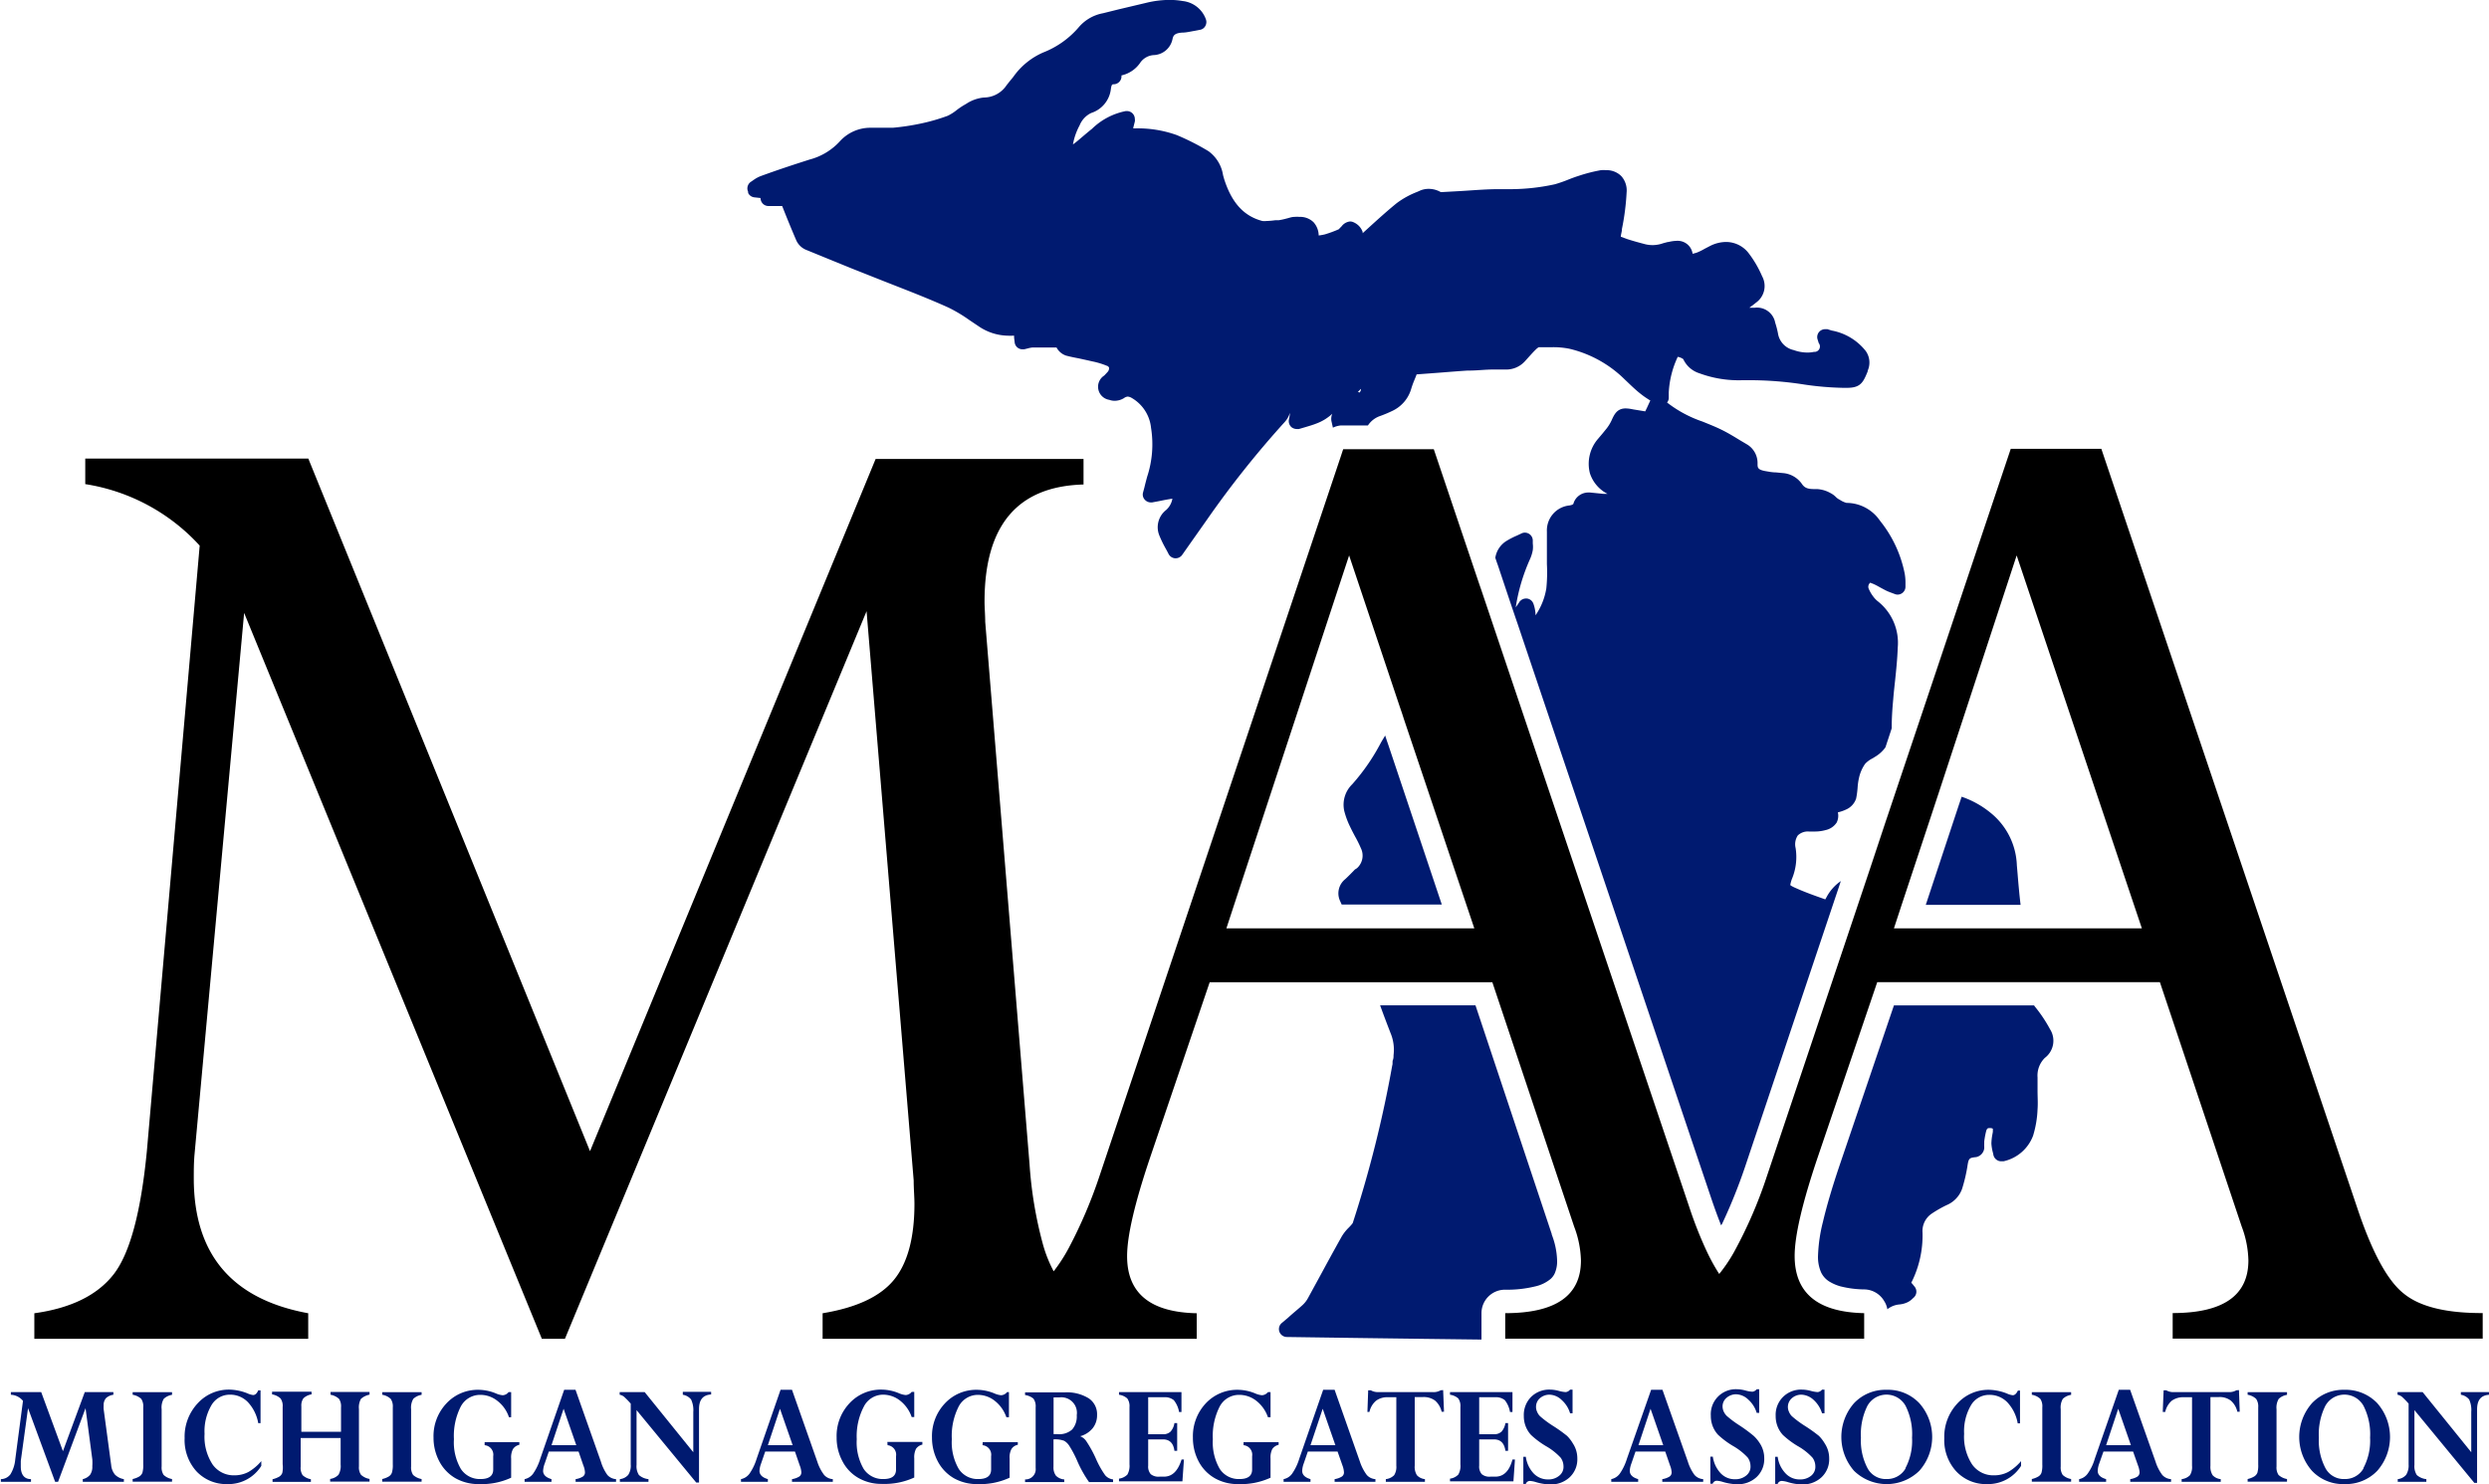
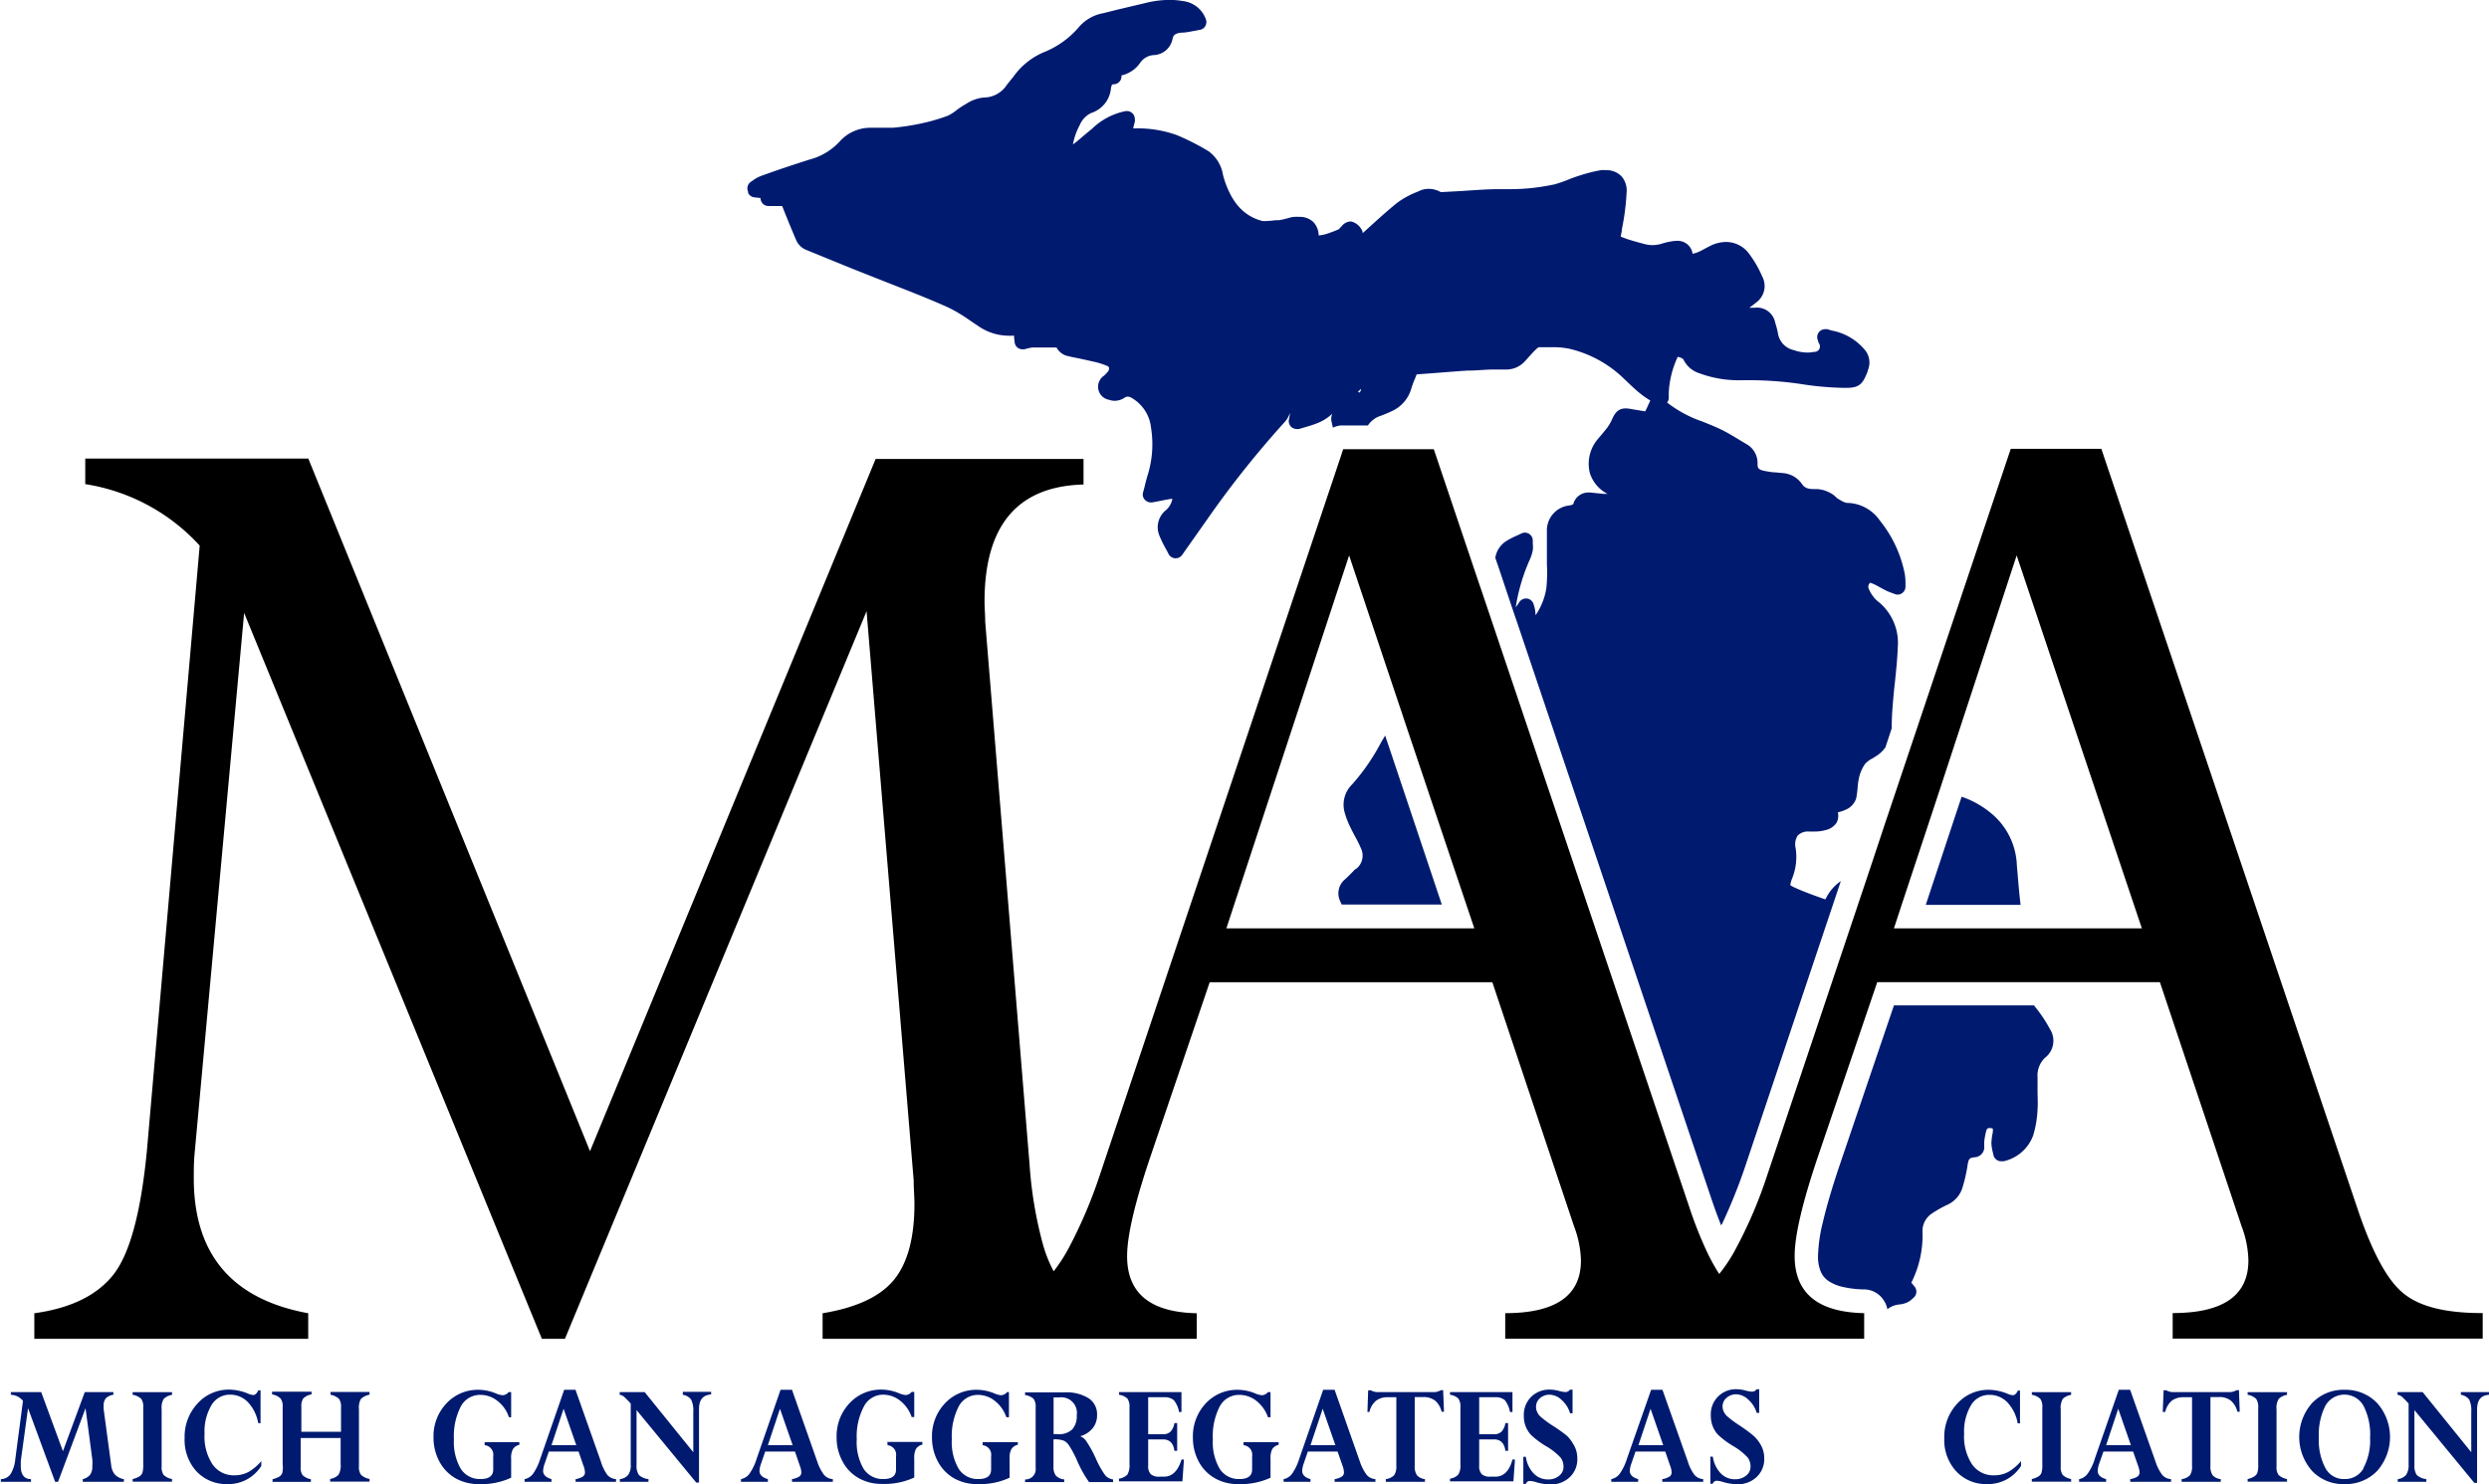
<svg xmlns="http://www.w3.org/2000/svg" id="Layer_1" viewBox="0 0 261 155.67" data-name="Layer 1">
  <defs>
    <style>.cls-1{fill:#001a70;}</style>
  </defs>
  <title>Logo</title>
  <path transform="translate(-12.4 -66.49)" d="M 264.48 202.19 q -2.57 -2 -4.92 -9.07 l -26.81 -79.55 h -9.5 l -12.92 38.52 l -0.15 0.44 l -1.66 5 l -10.81 32.24 a 47.22 47.22 0 0 1 -3.51 8.11 a 16.36 16.36 0 0 1 -1.52 2.24 a 20.17 20.17 0 0 1 -1.3 -2.36 a 41.64 41.64 0 0 1 -1.82 -4.6 l -21.85 -64.85 l -0.16 -0.46 l -0.19 -0.56 l -4.61 -13.68 h -9.5 l -0.06 0.17 l -0.18 0.55 l -25.29 75.44 a 49.62 49.62 0 0 1 -3.24 7.61 a 17 17 0 0 1 -1.59 2.46 a 14 14 0 0 1 -1.1 -2.73 a 42.71 42.71 0 0 1 -1.43 -8.49 l -4.65 -56.91 c 0 -0.73 -0.07 -1.44 -0.07 -2.12 q 0 -12 10.38 -12.28 v -2.68 h -21.8 L 74.27 187.24 L 44.73 114.59 H 21.34 v 2.68 a 20.52 20.52 0 0 1 12 6.45 L 27.8 187.24 q -0.94 9.69 -3.51 12.95 T 16 204.24 v 2.68 H 44.72 v -2.68 q -12 -2.2 -12 -14.16 c 0 -0.79 0 -1.63 0.08 -2.52 L 38 130.78 l 31.22 76.14 h 2.42 l 31.63 -76.32 l 4.94 59.71 c 0 0.9 0.08 1.72 0.08 2.45 c 0 3.59 -0.73 6.26 -2.17 8 s -3.93 2.9 -7.46 3.48 v 2.68 h 39.23 v -2.68 q -7.31 -0.15 -7.3 -6 q 0 -3.15 2.36 -10.18 l 6.3 -18.54 h 29.64 l 8.58 25.64 a 10.68 10.68 0 0 1 0.71 3.55 q 0 5.52 -7.94 5.52 v 2.68 h 37.64 v -2.68 q -7.29 -0.15 -7.29 -6 q 0 -3.15 2.36 -10.18 l 6.3 -18.54 h 29.64 l 8.58 25.64 a 10.65 10.65 0 0 1 0.7 3.55 q 0 5.52 -7.94 5.52 v 2.68 h 32.51 v -2.68 Q 267 204.24 264.48 202.19 Z m -40.61 -77.44 L 237 163.87 h -26 l 0.81 -2.47 l 3.17 -9.57 l 0.5 -1.52 l 0.17 -0.51 Z m -70 0 l 5.3 15.83 l 0.26 0.76 l 0.19 0.59 L 167 163.87 h -26 l 0.81 -2.47 Z" />
  <path class="cls-1" transform="translate(-12.4 -66.49)" d="M 154.47 157.7 c -0.35 0.37 -0.69 0.71 -1 1 a 1.9 1.9 0 0 0 -0.53 2.33 l 0.15 0.34 h 10.5 L 158 144.68 l -0.18 -0.52 l -0.17 -0.52 c -0.15 0.26 -0.31 0.51 -0.45 0.76 a 21.66 21.66 0 0 1 -3 4.35 a 3 3 0 0 0 -0.84 2.8 a 8.48 8.48 0 0 0 0.62 1.67 c 0.16 0.34 0.34 0.68 0.51 1 a 12.75 12.75 0 0 1 0.61 1.23 a 1.77 1.77 0 0 1 -0.41 2.11 Z" />
-   <path class="cls-1" transform="translate(-12.4 -66.49)" d="M 167.75 207 v -2.77 a 2.46 2.46 0 0 1 2.46 -2.46 a 12.3 12.3 0 0 0 3.19 -0.35 a 3.82 3.82 0 0 0 1.59 -0.77 a 1.79 1.79 0 0 0 0.44 -0.59 a 3.13 3.13 0 0 0 0.25 -1.35 a 8.12 8.12 0 0 0 -0.56 -2.72 l 0 -0.05 l -8 -24 h -10 c 0.36 1 0.72 1.94 1.09 2.9 a 4.55 4.55 0 0 1 0.32 2.33 c 0 0.17 0 0.34 -0.07 0.51 s 0 0.39 -0.07 0.58 a 123.53 123.53 0 0 1 -4.14 16.52 h 0 l -0.09 0.12 c -0.11 0.13 -0.22 0.25 -0.34 0.37 a 4.51 4.51 0 0 0 -0.77 1 c -0.7 1.25 -1.39 2.51 -2.07 3.77 l -1.44 2.64 a 2.8 2.8 0 0 1 -0.54 0.69 c -0.47 0.43 -1 0.85 -1.49 1.3 l -0.71 0.6 a 0.83 0.83 0 0 0 -0.24 0.91 a 0.84 0.84 0 0 0 0.77 0.55 C 151.46 206.79 159.23 206.9 167.75 207 Z" />
  <path class="cls-1" transform="translate(-12.4 -66.49)" d="M 226.06 182.85 c 0.05 -0.66 0 -1.31 0 -1.94 c 0 -0.47 0 -0.94 0 -1.41 a 2.59 2.59 0 0 1 0.77 -2.05 a 2.25 2.25 0 0 0 0.54 -3 a 14.91 14.91 0 0 0 -1.55 -2.33 a 1 1 0 0 1 -0.12 -0.17 H 211 l -5.73 16.87 c -0.77 2.29 -1.34 4.24 -1.71 5.82 a 16.49 16.49 0 0 0 -0.52 3.57 a 4 4 0 0 0 0.33 1.76 a 2.3 2.3 0 0 0 0.85 0.94 a 4.59 4.59 0 0 0 1.14 0.5 a 10.66 10.66 0 0 0 2.57 0.33 A 2.46 2.46 0 0 1 210 203 a 1.93 1.93 0 0 1 0.19 0.38 a 2.2 2.2 0 0 1 0.12 0.44 a 2.37 2.37 0 0 1 1.23 -0.5 a 2.56 2.56 0 0 0 0.92 -0.25 a 2 2 0 0 0 0.51 -0.38 l 0.1 -0.09 a 0.83 0.83 0 0 0 0.08 -1.17 l -0.08 -0.1 a 3 3 0 0 0 -0.25 -0.29 A 11 11 0 0 0 214 195.8 a 2.2 2.2 0 0 1 0.95 -2 a 12.35 12.35 0 0 1 1.57 -0.9 a 2.92 2.92 0 0 0 1.63 -1.72 a 16.65 16.65 0 0 0 0.55 -2.32 c 0.13 -0.89 0.19 -0.92 0.93 -1 a 1.07 1.07 0 0 0 0.84 -0.92 v -0.21 a 2.35 2.35 0 0 1 0 -0.28 l 0 -0.23 a 8.59 8.59 0 0 1 0.21 -1.12 c 0.09 -0.28 0.21 -0.28 0.31 -0.28 l 0.18 0 a 0.59 0.59 0 0 1 0.2 0.06 a 2.34 2.34 0 0 1 0 0.35 l -0.06 0.33 a 5.81 5.81 0 0 0 -0.09 0.88 a 4.76 4.76 0 0 0 0.14 0.88 a 2.82 2.82 0 0 1 0.07 0.31 a 0.85 0.85 0 0 0 0.39 0.55 a 0.81 0.81 0 0 0 0.42 0.12 l 0.25 0 a 4.29 4.29 0 0 0 3.1 -2.68 A 10.82 10.82 0 0 0 226.06 182.85 Z" />
  <path class="cls-1" transform="translate(-12.4 -66.49)" d="M 223.87 161.4 h 0.41 c -0.13 -1.11 -0.23 -2.24 -0.32 -3.34 l -0.07 -0.81 a 7.4 7.4 0 0 0 -2.79 -5.53 a 9.74 9.74 0 0 0 -3 -1.66 l -0.13 0.39 l -0.13 0.38 l -3.5 10.57 h 9.54 Z" />
  <path class="cls-1" transform="translate(-12.4 -66.49)" d="M 147.14 110.73 a 2.5 2.5 0 0 0 0.52 -0.93 c 0 0.25 -0.07 0.5 -0.11 0.75 a 0.85 0.85 0 0 0 0.28 0.75 a 0.91 0.91 0 0 0 0.54 0.19 l 0.24 0 l 0.61 -0.18 c 0.44 -0.13 0.86 -0.25 1.28 -0.42 a 4.87 4.87 0 0 0 1.6 -1 a 1.45 1.45 0 0 0 -0.09 0.74 c 0.05 0.24 0.11 0.48 0.16 0.72 a 2.26 2.26 0 0 1 0.39 -0.15 a 2.57 2.57 0 0 1 0.4 -0.08 l 0.29 0 h 2.59 a 2.5 2.5 0 0 1 1.3 -1 a 13.07 13.07 0 0 0 1.24 -0.52 a 3.68 3.68 0 0 0 2 -2.32 a 9.74 9.74 0 0 1 0.34 -0.94 c 0.08 -0.19 0.16 -0.39 0.23 -0.58 l 2.41 -0.18 c 1 -0.08 2 -0.16 2.93 -0.22 h 0.17 c 0.83 0 1.69 -0.11 2.51 -0.11 c 0.33 0 0.65 0 1 0 h 0.26 a 2.65 2.65 0 0 0 2.07 -0.86 l 0.44 -0.49 c 0.24 -0.26 0.46 -0.51 0.69 -0.73 a 1.75 1.75 0 0 1 0.32 -0.26 h 1.39 a 8.52 8.52 0 0 1 1.82 0.16 a 12.27 12.27 0 0 1 5.83 3.24 l 0.17 0.16 c 0.45 0.43 0.9 0.87 1.4 1.27 s 0.73 0.53 1.13 0.79 l -0.05 0 l -0.33 0.72 l -0.19 0.39 l -1.28 -0.21 a 4 4 0 0 0 -0.77 -0.1 c -0.92 0 -1.21 0.66 -1.49 1.28 a 4.45 4.45 0 0 1 -0.52 0.84 l -0.44 0.54 l -0.43 0.51 a 4 4 0 0 0 -0.87 3.63 a 3.72 3.72 0 0 0 1.84 2.16 l -0.44 0 l -1.38 -0.14 H 179 a 1.63 1.63 0 0 0 -1.59 1.1 c 0 0.11 -0.08 0.2 -0.45 0.26 a 2.63 2.63 0 0 0 -2.35 2.74 q 0 0.68 0 1.32 c 0 0.32 0 0.65 0 1 s 0 0.73 0 1.09 a 16.47 16.47 0 0 1 -0.06 2.55 a 7 7 0 0 1 -1.13 2.82 a 3.75 3.75 0 0 0 -0.23 -1.23 a 0.82 0.82 0 0 0 -0.68 -0.53 h -0.09 a 0.85 0.85 0 0 0 -0.7 0.37 a 3.34 3.34 0 0 1 -0.23 0.34 l -0.15 0.22 a 19.7 19.7 0 0 1 1.47 -5 a 4.08 4.08 0 0 0 0.32 -1 a 2.78 2.78 0 0 0 0 -0.7 v -0.32 a 0.83 0.83 0 0 0 -0.83 -0.82 a 0.78 0.78 0 0 0 -0.37 0.09 l -0.49 0.23 a 8 8 0 0 0 -1 0.51 A 2.53 2.53 0 0 0 169.2 125 l 0.14 0.42 l 0.14 0.39 l 1.21 3.62 l 0.27 0.8 l 0.36 1.06 l 0.22 0.64 l 20.35 60.39 h 0 c 0.34 1 0.67 1.9 1 2.72 c 0 0 0 -0.08 0.07 -0.13 a 56.48 56.48 0 0 0 2.42 -6 l 9.44 -28.17 l 0.38 -1.13 l 0.23 -0.7 a 4.73 4.73 0 0 0 -1.52 1.73 l -0.11 0.19 l -0.16 -0.06 c -1 -0.35 -2 -0.71 -2.91 -1.12 c -0.49 -0.21 -0.59 -0.31 -0.6 -0.33 h 0 a 3.29 3.29 0 0 1 0.18 -0.65 a 6 6 0 0 0 0.38 -3.23 a 1.68 1.68 0 0 1 0.23 -1.32 a 1.52 1.52 0 0 1 1.16 -0.41 l 0.31 0 h 0.34 a 4.16 4.16 0 0 0 1.1 -0.15 a 1.86 1.86 0 0 0 1.16 -0.78 a 1.59 1.59 0 0 0 0.13 -1.08 l 0 0 a 4.29 4.29 0 0 0 0.87 -0.3 a 1.91 1.91 0 0 0 1.05 -1.16 a 9.08 9.08 0 0 0 0.15 -1.12 a 6.4 6.4 0 0 1 0.14 -1 a 4.1 4.1 0 0 1 0.65 -1.51 a 2.74 2.74 0 0 1 0.79 -0.58 l 0.43 -0.27 a 3.64 3.64 0 0 0 0.91 -0.88 l 0.66 -2 c 0 -0.06 0 -0.11 0 -0.16 c 0 -1 0.07 -1.94 0.16 -2.92 c 0.05 -0.63 0.12 -1.27 0.19 -1.9 c 0.12 -1.14 0.24 -2.31 0.28 -3.48 a 5.55 5.55 0 0 0 -2.08 -4.85 a 2.61 2.61 0 0 1 -0.49 -0.51 a 3.7 3.7 0 0 1 -0.48 -0.83 a 0.54 0.54 0 0 1 0.17 -0.62 l 0.37 0.15 c 0.22 0.1 0.44 0.22 0.65 0.34 l 0.6 0.32 a 5.59 5.59 0 0 0 0.63 0.26 l 0.32 0.12 a 0.77 0.77 0 0 0 0.3 0.06 a 0.84 0.84 0 0 0 0.48 -0.16 a 0.83 0.83 0 0 0 0.34 -0.72 c 0 -0.16 0 -0.3 0 -0.44 a 5.24 5.24 0 0 0 -0.08 -0.88 a 12.8 12.8 0 0 0 -2.6 -5.56 a 4.26 4.26 0 0 0 -3.5 -1.86 a 2.31 2.31 0 0 1 -0.68 -0.31 l -0.23 -0.13 l -0.18 -0.15 a 2.21 2.21 0 0 0 -0.59 -0.44 a 3.25 3.25 0 0 0 -1.42 -0.42 h -0.31 c -0.68 0 -1 -0.14 -1.27 -0.54 a 2.69 2.69 0 0 0 -2 -1.14 l -0.74 -0.07 c -0.36 0 -0.7 -0.07 -1 -0.12 c -0.91 -0.15 -0.91 -0.37 -0.91 -0.8 a 2.28 2.28 0 0 0 -1.08 -2 l -0.76 -0.45 c -0.62 -0.38 -1.26 -0.77 -1.93 -1.1 s -1.34 -0.59 -2 -0.86 a 12.65 12.65 0 0 1 -3.72 -2 a 0.78 0.78 0 0 0 0.18 -0.44 l 0 -0.27 c 0 -0.09 0 -0.16 0 -0.23 l 0 -0.14 a 10 10 0 0 1 0.94 -3.71 h 0 a 1.43 1.43 0 0 1 0.58 0.24 a 2.77 2.77 0 0 0 1.68 1.48 a 11.88 11.88 0 0 0 4.55 0.73 h 0.44 a 37.09 37.09 0 0 1 6.05 0.46 a 31.7 31.7 0 0 0 4 0.34 h 0.46 c 1.4 0 1.69 -0.56 2.16 -1.73 l 0 -0.07 a 2.09 2.09 0 0 0 -0.22 -2.08 a 5.91 5.91 0 0 0 -3.56 -2.13 l -0.44 -0.14 l -0.25 0 a 0.83 0.83 0 0 0 -0.59 0.25 a 0.82 0.82 0 0 0 -0.19 0.84 l 0.06 0.19 l 0.05 0.17 a 0.57 0.57 0 0 1 -0.5 0.93 a 3.2 3.2 0 0 1 -0.7 0.07 a 4.29 4.29 0 0 1 -1.42 -0.26 a 2.13 2.13 0 0 1 -1.65 -1.75 a 8.87 8.87 0 0 0 -0.29 -1.12 a 1.94 1.94 0 0 0 -2.16 -1.57 l -0.33 0 h -0.22 l 0.09 -0.07 c 0.21 -0.15 0.41 -0.3 0.6 -0.46 a 2.14 2.14 0 0 0 0.65 -2.77 A 11.42 11.42 0 0 0 195.73 93 a 3 3 0 0 0 -2.34 -1.13 a 3.78 3.78 0 0 0 -1.67 0.42 l -0.56 0.29 a 6.05 6.05 0 0 1 -0.81 0.4 c -0.14 0.05 -0.3 0.09 -0.46 0.13 a 1.58 1.58 0 0 0 -1.63 -1.36 a 4 4 0 0 0 -0.89 0.12 l -0.07 0 l -0.49 0.13 a 3.39 3.39 0 0 1 -1.12 0.2 a 3.29 3.29 0 0 1 -0.76 -0.09 c -0.57 -0.15 -1.25 -0.33 -1.89 -0.54 l -0.68 -0.25 c 0 -0.16 0.07 -0.41 0.11 -0.64 l 0 -0.13 a 25.72 25.72 0 0 0 0.5 -3.89 a 2.25 2.25 0 0 0 -0.57 -1.71 a 2.17 2.17 0 0 0 -1.59 -0.61 a 3.29 3.29 0 0 0 -0.54 0 a 16.36 16.36 0 0 0 -2.37 0.61 c -0.38 0.12 -0.75 0.26 -1.1 0.4 a 13.76 13.76 0 0 1 -1.36 0.47 a 21.83 21.83 0 0 1 -5 0.51 l -0.84 0 c -1.29 0 -2.6 0.11 -3.87 0.19 l -2.16 0.12 h -0.09 a 2.54 2.54 0 0 0 -1.26 -0.34 a 2.25 2.25 0 0 0 -0.95 0.2 l -0.27 0.12 a 9 9 0 0 0 -2.14 1.18 c -1.08 0.88 -2.11 1.82 -3.11 2.73 l -0.46 0.42 l 0 -0.13 a 1.72 1.72 0 0 0 -0.92 -1 a 0.9 0.9 0 0 0 -0.39 -0.1 a 1.26 1.26 0 0 0 -0.89 0.5 l -0.1 0.1 l -0.21 0.22 l 0 0 a 12.15 12.15 0 0 1 -1.47 0.54 a 5.89 5.89 0 0 1 -0.63 0.11 a 2.12 2.12 0 0 0 -0.53 -1.38 a 2 2 0 0 0 -1.49 -0.57 a 3.12 3.12 0 0 0 -0.52 0 c -0.31 0 -0.59 0.12 -0.86 0.18 a 7.08 7.08 0 0 1 -0.79 0.17 l -0.36 0 a 7.65 7.65 0 0 1 -0.91 0.08 a 2 2 0 0 1 -0.45 0 c -1.89 -0.5 -3.14 -1.83 -3.94 -4.2 c -0.07 -0.2 -0.12 -0.4 -0.18 -0.61 a 3.81 3.81 0 0 0 -1.54 -2.52 a 25 25 0 0 0 -3.31 -1.68 a 12.12 12.12 0 0 0 -4.5 -0.7 h -0.06 l 0 -0.09 l 0.16 -0.63 a 0.76 0.76 0 0 0 0 -0.27 a 0.83 0.83 0 0 0 -0.83 -0.83 h -0.11 A 7 7 0 0 0 126.91 80 c -0.34 0.27 -0.67 0.55 -1 0.83 s -0.63 0.55 -1 0.81 a 6.62 6.62 0 0 1 0.7 -2 a 2.44 2.44 0 0 1 1.22 -1.3 a 3 3 0 0 0 2.06 -2.53 c 0.07 -0.47 0.14 -0.48 0.31 -0.48 a 0.83 0.83 0 0 0 0.8 -0.83 v -0.1 a 3.23 3.23 0 0 0 2 -1.38 a 1.87 1.87 0 0 1 1.35 -0.75 a 2.09 2.09 0 0 0 2 -1.68 c 0.08 -0.36 0.2 -0.62 1 -0.68 c 0.44 0 0.85 -0.11 1.29 -0.18 l 0.57 -0.11 a 0.78 0.78 0 0 0 0.58 -0.4 a 0.84 0.84 0 0 0 0.06 -0.71 a 2.91 2.91 0 0 0 -2.42 -1.91 a 8 8 0 0 0 -1.4 -0.12 a 10.6 10.6 0 0 0 -2.45 0.31 l -2.87 0.68 l -1.65 0.41 a 4.37 4.37 0 0 0 -2.5 1.42 A 9.41 9.41 0 0 1 121.78 72 a 7.47 7.47 0 0 0 -3.1 2.52 c -0.12 0.16 -0.25 0.31 -0.38 0.47 s -0.25 0.31 -0.37 0.47 a 2.88 2.88 0 0 1 -2.37 1.26 a 4.09 4.09 0 0 0 -1.87 0.68 l -0.16 0.09 a 7.7 7.7 0 0 0 -0.84 0.57 a 4.92 4.92 0 0 1 -0.9 0.57 a 19.92 19.92 0 0 1 -2.94 0.84 a 24.24 24.24 0 0 1 -2.82 0.42 l -0.69 0 h -1 l -0.65 0 a 4.32 4.32 0 0 0 -3.22 1.42 a 6.54 6.54 0 0 1 -3.19 1.92 c -1.49 0.48 -3.11 1 -5.11 1.73 a 3.38 3.38 0 0 0 -0.78 0.43 l -0.22 0.15 a 0.84 0.84 0 0 0 -0.32 1.07 l 0 0.06 l 0 0.06 a 0.82 0.82 0 0 0 0.66 0.46 l 0.64 0.07 a 0.85 0.85 0 0 0 0.17 0.51 a 0.82 0.82 0 0 0 0.66 0.33 h 1.44 c 0.52 1.32 1 2.49 1.47 3.58 a 1.93 1.93 0 0 0 1 1 q 2.44 1 4.9 2 l 3.23 1.28 l 1.68 0.66 c 1.71 0.67 3.47 1.37 5.15 2.13 a 15.52 15.52 0 0 1 2.21 1.32 l 0.94 0.63 a 5.58 5.58 0 0 0 3.06 1 a 5.46 5.46 0 0 0 0.57 0 h 0.11 l 0 0.21 l 0.06 0.5 a 0.81 0.81 0 0 0 0.34 0.57 a 0.83 0.83 0 0 0 0.48 0.15 h 0.17 l 0.37 -0.09 a 2.93 2.93 0 0 1 0.5 -0.1 h 0.2 q 0.38 0 0.75 0 l 0.5 0 l 0.27 0 l 0.49 0 h 0.32 a 1.76 1.76 0 0 0 1 0.85 c 0.45 0.12 0.9 0.21 1.33 0.29 l 1 0.22 l 0.39 0.09 a 8.4 8.4 0 0 1 1.56 0.47 c 0.06 0 0.21 0.11 0.23 0.21 a 0.59 0.59 0 0 1 -0.16 0.44 l -0.27 0.29 l -0.09 0.09 a 1.39 1.39 0 0 0 0.54 2.54 a 1.62 1.62 0 0 0 0.54 0.1 a 1.87 1.87 0 0 0 1 -0.28 a 0.76 0.76 0 0 1 0.4 -0.16 a 1 1 0 0 1 0.34 0.1 a 4.1 4.1 0 0 1 2.1 3.18 a 10.87 10.87 0 0 1 -0.41 5.13 c -0.1 0.37 -0.2 0.75 -0.29 1.13 l -0.14 0.52 a 0.8 0.8 0 0 0 0.2 0.77 a 0.84 0.84 0 0 0 0.6 0.27 l 0.15 0 l 0.75 -0.14 c 0.48 -0.1 0.94 -0.19 1.38 -0.25 a 2.08 2.08 0 0 1 -0.64 1.17 a 2.29 2.29 0 0 0 -0.72 2.71 a 11.8 11.8 0 0 0 0.65 1.34 c 0.11 0.19 0.21 0.38 0.31 0.58 a 0.84 0.84 0 0 0 0.68 0.45 h 0.06 a 0.84 0.84 0 0 0 0.68 -0.35 l 0.85 -1.21 l 1.72 -2.44 A 102.48 102.48 0 0 1 147.14 110.73 Z m 7.8 -3.06 l -0.09 -0.06 l -0.07 0 c 0.11 -0.11 0.22 -0.23 0.33 -0.33 A 0.44 0.44 0 0 1 154.94 107.67 Z" />
  <path class="cls-1" transform="translate(-12.4 -66.49)" d="M 24.06 220.18 l -0.79 -5.87 a 3.17 3.17 0 0 1 0 -0.41 a 1.09 1.09 0 0 1 0.24 -0.75 a 1.42 1.42 0 0 1 0.78 -0.36 v -0.28 h -3 L 19 218.71 l -2.28 -6.2 H 13.54 v 0.28 a 1.73 1.73 0 0 1 1.27 0.64 L 14 219.57 a 3.62 3.62 0 0 1 -0.51 1.57 a 1.27 1.27 0 0 1 -1 0.5 v 0.28 h 3.16 v -0.28 c -0.71 0 -1.07 -0.49 -1.07 -1.32 c 0 -0.17 0 -0.37 0 -0.59 l 0.76 -5.53 l 2.84 7.72 h 0.31 l 2.88 -7.72 l 0.71 5.37 a 4.9 4.9 0 0 1 0 0.71 a 1.46 1.46 0 0 1 -0.23 0.9 a 1.39 1.39 0 0 1 -0.77 0.46 v 0.28 h 4.31 v -0.28 a 1.72 1.72 0 0 1 -0.93 -0.47 A 1.8 1.8 0 0 1 24.06 220.18 Z" />
  <path class="cls-1" transform="translate(-12.4 -66.49)" d="M 26.31 212.79 a 1.74 1.74 0 0 1 0.9 0.43 a 1.41 1.41 0 0 1 0.21 0.89 v 6 a 2.74 2.74 0 0 1 -0.09 0.87 a 0.83 0.83 0 0 1 -0.32 0.38 a 2.31 2.31 0 0 1 -0.7 0.27 v 0.28 h 4.13 v -0.28 a 1.73 1.73 0 0 1 -0.88 -0.43 a 1.41 1.41 0 0 1 -0.21 -0.89 v -6 a 1.8 1.8 0 0 1 0.22 -1.09 a 1.6 1.6 0 0 1 0.87 -0.42 v -0.28 H 26.31 Z" />
  <path class="cls-1" transform="translate(-12.4 -66.49)" d="M 37 221.24 a 2.71 2.71 0 0 1 -2.31 -1.14 a 5.31 5.31 0 0 1 -0.84 -3.21 a 5.41 5.41 0 0 1 0.72 -3 a 2.22 2.22 0 0 1 1.94 -1.11 a 2.58 2.58 0 0 1 1.89 0.79 a 4.31 4.31 0 0 1 1.08 2.2 h 0.24 v -3.44 h -0.24 c -0.14 0.32 -0.32 0.49 -0.54 0.49 a 2.12 2.12 0 0 1 -0.6 -0.18 a 5.35 5.35 0 0 0 -1.86 -0.39 a 4.42 4.42 0 0 0 -3.37 1.46 a 5.11 5.11 0 0 0 -1.35 3.62 A 4.89 4.89 0 0 0 33 220.82 a 4.29 4.29 0 0 0 3.26 1.34 a 4.06 4.06 0 0 0 3.54 -1.91 v -0.5 a 5.18 5.18 0 0 1 -1.35 1.14 A 3.12 3.12 0 0 1 37 221.24 Z" />
  <path class="cls-1" transform="translate(-12.4 -66.49)" d="M 47.06 212.79 a 1.74 1.74 0 0 1 0.89 0.43 a 1.41 1.41 0 0 1 0.21 0.89 v 2.56 H 44 V 214 a 1.31 1.31 0 0 1 0.21 -0.83 a 1.56 1.56 0 0 1 0.86 -0.42 v -0.28 H 40.93 v 0.28 a 1.7 1.7 0 0 1 0.89 0.43 a 1.35 1.35 0 0 1 0.22 0.89 v 6 A 2.83 2.83 0 0 1 42 221 a 0.83 0.83 0 0 1 -0.32 0.38 a 2.55 2.55 0 0 1 -0.7 0.27 v 0.28 H 45 v -0.28 a 1.69 1.69 0 0 1 -0.87 -0.43 a 1.4 1.4 0 0 1 -0.2 -0.89 v -3 h 4.19 v 2.77 a 1.81 1.81 0 0 1 -0.23 1.09 a 1.53 1.53 0 0 1 -0.87 0.43 v 0.28 h 4.13 v -0.28 a 1.78 1.78 0 0 1 -0.89 -0.43 a 1.36 1.36 0 0 1 -0.22 -0.89 v -6 a 1.86 1.86 0 0 1 0.21 -1.08 a 1.89 1.89 0 0 1 0.9 -0.44 v -0.28 H 47.06 Z" />
-   <path class="cls-1" transform="translate(-12.4 -66.49)" d="M 52.48 212.79 a 1.7 1.7 0 0 1 0.89 0.43 a 1.41 1.41 0 0 1 0.22 0.89 v 6 a 2.66 2.66 0 0 1 -0.1 0.87 a 0.78 0.78 0 0 1 -0.32 0.38 a 2.34 2.34 0 0 1 -0.69 0.27 v 0.28 h 4.13 v -0.28 a 1.78 1.78 0 0 1 -0.89 -0.43 a 1.41 1.41 0 0 1 -0.21 -0.89 v -6 a 1.79 1.79 0 0 1 0.23 -1.09 a 1.6 1.6 0 0 1 0.87 -0.42 v -0.28 H 52.48 Z" />
  <path class="cls-1" transform="translate(-12.4 -66.49)" d="M 63.22 218.08 a 1 1 0 0 1 0.9 1.15 v 1.4 c 0 0.66 -0.44 1 -1.32 1 a 2.37 2.37 0 0 1 -2.08 -1.07 a 5.56 5.56 0 0 1 -0.72 -3.11 a 6.79 6.79 0 0 1 0.72 -3.43 a 2.29 2.29 0 0 1 2.06 -1.22 a 2.87 2.87 0 0 1 1.79 0.64 a 3.56 3.56 0 0 1 1.2 1.71 H 66 v -2.64 h -0.27 a 0.82 0.82 0 0 1 -0.62 0.33 a 2.3 2.3 0 0 1 -0.73 -0.2 a 4.88 4.88 0 0 0 -1.77 -0.37 a 4.48 4.48 0 0 0 -3.4 1.43 a 5 5 0 0 0 -1.35 3.59 a 5.27 5.27 0 0 0 0.61 2.49 a 4.39 4.39 0 0 0 1.68 1.76 a 4.89 4.89 0 0 0 2.46 0.62 a 7.38 7.38 0 0 0 3.39 -0.67 v -2 a 1.87 1.87 0 0 1 0.19 -1 a 1.06 1.06 0 0 1 0.67 -0.45 v -0.28 H 63.22 Z" />
  <path class="cls-1" transform="translate(-12.4 -66.49)" d="M 75.41 219.8 l -2.66 -7.53 H 71.56 l -2.51 7.24 a 5.66 5.66 0 0 1 -0.75 1.56 a 1.47 1.47 0 0 1 -0.89 0.57 v 0.28 h 2.82 v -0.28 c -0.58 -0.17 -0.88 -0.46 -0.88 -0.87 a 2.57 2.57 0 0 1 0.17 -0.77 l 0.43 -1.25 h 3.12 l 0.5 1.45 a 2.22 2.22 0 0 1 0.17 0.72 a 0.52 0.52 0 0 1 -0.22 0.45 a 2 2 0 0 1 -0.76 0.27 v 0.28 H 77 v -0.28 a 1.32 1.32 0 0 1 -0.91 -0.44 A 4.64 4.64 0 0 1 75.41 219.8 Z m -5.18 -1.72 l 1.27 -3.82 l 1.33 3.82 Z" />
  <path class="cls-1" transform="translate(-12.4 -66.49)" d="M 84 212.79 a 1.36 1.36 0 0 1 0.87 0.5 a 2.63 2.63 0 0 1 0.23 1.3 v 4.23 L 80 212.51 H 77.38 v 0.28 a 1 1 0 0 1 0.46 0.21 a 8.36 8.36 0 0 1 0.7 0.72 v 6.38 a 1.77 1.77 0 0 1 -0.26 1.09 a 1.35 1.35 0 0 1 -0.88 0.45 v 0.28 h 3 v -0.28 a 1.77 1.77 0 0 1 -1 -0.43 a 1.68 1.68 0 0 1 -0.25 -1.06 V 214.4 L 85.41 222 h 0.29 v -7.7 c 0 -1 0.42 -1.49 1.27 -1.54 v -0.28 H 84 Z" />
  <path class="cls-1" transform="translate(-12.4 -66.49)" d="M 98.1 219.8 l -2.65 -7.53 h -1.2 l -2.51 7.24 a 5.66 5.66 0 0 1 -0.75 1.56 a 1.47 1.47 0 0 1 -0.89 0.57 v 0.28 h 2.82 v -0.28 c -0.58 -0.17 -0.88 -0.46 -0.88 -0.87 a 2.57 2.57 0 0 1 0.17 -0.77 l 0.43 -1.25 h 3.12 l 0.5 1.45 a 2.22 2.22 0 0 1 0.17 0.72 a 0.52 0.52 0 0 1 -0.22 0.45 a 2 2 0 0 1 -0.76 0.27 v 0.28 h 4.28 v -0.28 a 1.32 1.32 0 0 1 -0.91 -0.44 A 4.64 4.64 0 0 1 98.1 219.8 Z m -5.18 -1.72 l 1.27 -3.82 l 1.33 3.82 Z" />
  <path class="cls-1" transform="translate(-12.4 -66.49)" d="M 105.47 218.08 a 1 1 0 0 1 0.89 1.15 v 1.4 c 0 0.66 -0.43 1 -1.31 1 a 2.39 2.39 0 0 1 -2.09 -1.07 a 5.56 5.56 0 0 1 -0.72 -3.11 A 6.68 6.68 0 0 1 103 214 a 2.27 2.27 0 0 1 2 -1.22 a 2.87 2.87 0 0 1 1.8 0.64 a 3.7 3.7 0 0 1 1.2 1.71 h 0.27 v -2.64 H 108 a 0.86 0.86 0 0 1 -0.63 0.33 a 2.44 2.44 0 0 1 -0.73 -0.2 a 4.79 4.79 0 0 0 -1.76 -0.37 a 4.48 4.48 0 0 0 -3.4 1.43 a 5 5 0 0 0 -1.35 3.59 a 5.16 5.16 0 0 0 0.61 2.49 a 4.26 4.26 0 0 0 1.68 1.76 a 4.83 4.83 0 0 0 2.46 0.62 a 7.44 7.44 0 0 0 3.39 -0.67 v -2 a 2 2 0 0 1 0.18 -1 a 1.09 1.09 0 0 1 0.67 -0.45 v -0.28 h -3.67 Z" />
  <path class="cls-1" transform="translate(-12.4 -66.49)" d="M 115.43 218.08 a 1 1 0 0 1 0.9 1.15 v 1.4 c 0 0.66 -0.44 1 -1.32 1 a 2.36 2.36 0 0 1 -2.08 -1.07 a 5.56 5.56 0 0 1 -0.72 -3.11 a 6.79 6.79 0 0 1 0.72 -3.43 a 2.27 2.27 0 0 1 2 -1.22 a 2.87 2.87 0 0 1 1.8 0.64 a 3.7 3.7 0 0 1 1.2 1.71 h 0.27 v -2.64 H 118 a 0.83 0.83 0 0 1 -0.63 0.33 a 2.33 2.33 0 0 1 -0.72 -0.2 a 4.88 4.88 0 0 0 -1.77 -0.37 a 4.48 4.48 0 0 0 -3.4 1.43 a 5 5 0 0 0 -1.35 3.59 a 5.27 5.27 0 0 0 0.61 2.49 a 4.39 4.39 0 0 0 1.68 1.76 a 4.89 4.89 0 0 0 2.46 0.62 a 7.38 7.38 0 0 0 3.39 -0.67 v -2 a 1.87 1.87 0 0 1 0.19 -1 a 1 1 0 0 1 0.67 -0.45 v -0.28 h -3.68 Z" />
  <path class="cls-1" transform="translate(-12.4 -66.49)" d="M 127.33 219.52 a 12.35 12.35 0 0 0 -1 -1.83 a 1.38 1.38 0 0 0 -0.66 -0.55 v 0 a 2.56 2.56 0 0 0 1.31 -0.84 a 2.16 2.16 0 0 0 0.46 -1.39 a 2 2 0 0 0 -0.88 -1.75 a 4.35 4.35 0 0 0 -2.51 -0.62 h -4.16 v 0.28 a 1.73 1.73 0 0 1 0.88 0.38 a 1.39 1.39 0 0 1 0.23 0.91 v 6.36 a 1.07 1.07 0 0 1 -1.11 1.2 v 0.28 H 124 v -0.28 a 1.36 1.36 0 0 1 -0.87 -0.39 a 1.43 1.43 0 0 1 -0.26 -0.93 v -2.88 a 2.71 2.71 0 0 1 1.12 0.15 a 1.59 1.59 0 0 1 0.54 0.53 a 11.56 11.56 0 0 1 0.8 1.51 a 12.43 12.43 0 0 0 1.27 2.29 h 2.52 v -0.28 a 1.28 1.28 0 0 1 -0.83 -0.44 A 9.56 9.56 0 0 1 127.33 219.52 Z m -2.5 -3.09 a 2 2 0 0 1 -1.52 0.49 l -0.43 0 v -3.85 h 0.6 a 1.63 1.63 0 0 1 1.83 1.86 A 2.08 2.08 0 0 1 124.83 216.43 Z" />
  <path class="cls-1" transform="translate(-12.4 -66.49)" d="M 134.45 221.38 H 134 a 1.29 1.29 0 0 1 -0.93 -0.26 a 1.2 1.2 0 0 1 -0.27 -0.89 v -2.76 h 1.54 c 0.71 0 1.11 0.4 1.21 1.2 h 0.29 v -2.91 h -0.29 a 1.68 1.68 0 0 1 -0.41 0.9 a 1.09 1.09 0 0 1 -0.8 0.27 h -1.54 v -3.88 h 1.69 a 1.44 1.44 0 0 1 1 0.31 a 2.72 2.72 0 0 1 0.55 1.24 h 0.25 v -2.09 h -6.55 v 0.28 a 1.6 1.6 0 0 1 0.87 0.39 a 1.39 1.39 0 0 1 0.23 0.91 v 6 a 1.87 1.87 0 0 1 -0.22 1.07 a 1.53 1.53 0 0 1 -0.88 0.43 v 0.28 h 6.65 l 0.16 -2.29 h -0.25 C 135.92 220.8 135.31 221.38 134.45 221.38 Z" />
  <path class="cls-1" transform="translate(-12.4 -66.49)" d="M 142.8 218.08 a 1 1 0 0 1 0.9 1.15 v 1.4 c 0 0.66 -0.44 1 -1.31 1 a 2.37 2.37 0 0 1 -2.09 -1.07 a 5.56 5.56 0 0 1 -0.72 -3.11 a 6.79 6.79 0 0 1 0.72 -3.43 a 2.29 2.29 0 0 1 2.06 -1.22 a 2.91 2.91 0 0 1 1.8 0.64 a 3.7 3.7 0 0 1 1.2 1.71 h 0.27 v -2.64 h -0.27 a 0.86 0.86 0 0 1 -0.63 0.33 a 2.37 2.37 0 0 1 -0.73 -0.2 a 4.88 4.88 0 0 0 -1.77 -0.37 a 4.5 4.5 0 0 0 -3.4 1.43 a 5.05 5.05 0 0 0 -1.34 3.59 a 5.26 5.26 0 0 0 0.6 2.49 a 4.35 4.35 0 0 0 1.69 1.76 a 4.82 4.82 0 0 0 2.45 0.62 a 7.45 7.45 0 0 0 3.4 -0.67 v -2 a 2 2 0 0 1 0.18 -1 a 1.09 1.09 0 0 1 0.67 -0.45 v -0.28 H 142.8 Z" />
  <path class="cls-1" transform="translate(-12.4 -66.49)" d="M 155 219.8 l -2.65 -7.53 h -1.2 l -2.51 7.24 a 5.66 5.66 0 0 1 -0.75 1.56 a 1.44 1.44 0 0 1 -0.89 0.57 v 0.28 h 2.82 v -0.28 q -0.87 -0.25 -0.87 -0.87 a 2.5 2.5 0 0 1 0.16 -0.77 l 0.43 -1.25 h 3.12 l 0.51 1.45 a 2.43 2.43 0 0 1 0.16 0.72 a 0.52 0.52 0 0 1 -0.22 0.45 a 2 2 0 0 1 -0.76 0.27 v 0.28 h 4.28 v -0.28 a 1.32 1.32 0 0 1 -0.91 -0.44 A 4.88 4.88 0 0 1 155 219.8 Z m -5.18 -1.72 l 1.28 -3.82 l 1.33 3.82 Z" />
  <path class="cls-1" transform="translate(-12.4 -66.49)" d="M 163.47 212.32 a 1.48 1.48 0 0 1 -0.86 0.19 H 157 a 1.54 1.54 0 0 1 -0.86 -0.19 h -0.27 l -0.08 2.27 H 156 a 2.15 2.15 0 0 1 0.69 -1.17 a 1.94 1.94 0 0 1 1.25 -0.37 h 0.88 v 7.18 a 1.61 1.61 0 0 1 -0.23 1 a 1.47 1.47 0 0 1 -0.87 0.41 v 0.28 h 4.1 v -0.28 a 1.33 1.33 0 0 1 -0.84 -0.41 a 1.64 1.64 0 0 1 -0.23 -1 v -7.2 h 0.87 a 2 2 0 0 1 1.26 0.37 a 2.15 2.15 0 0 1 0.69 1.17 h 0.25 l -0.09 -2.27 Z" />
  <path class="cls-1" transform="translate(-12.4 -66.49)" d="M 169.21 221.38 h -0.51 a 1.27 1.27 0 0 1 -0.92 -0.26 a 1.2 1.2 0 0 1 -0.27 -0.89 v -2.76 h 1.54 c 0.7 0 1.1 0.4 1.21 1.2 h 0.28 v -2.91 h -0.28 a 1.76 1.76 0 0 1 -0.41 0.9 a 1.11 1.11 0 0 1 -0.8 0.27 h -1.54 v -3.88 h 1.69 a 1.45 1.45 0 0 1 1 0.31 a 2.72 2.72 0 0 1 0.54 1.24 H 171 v -2.09 h -6.55 v 0.28 a 1.6 1.6 0 0 1 0.87 0.39 a 1.39 1.39 0 0 1 0.22 0.91 v 6 a 1.79 1.79 0 0 1 -0.22 1.07 a 1.47 1.47 0 0 1 -0.87 0.43 v 0.28 h 6.65 l 0.16 -2.29 H 171 C 170.68 220.8 170.06 221.38 169.21 221.38 Z" />
  <path class="cls-1" transform="translate(-12.4 -66.49)" d="M 176.72 217.1 a 15.73 15.73 0 0 0 -1.49 -1.06 a 10.68 10.68 0 0 1 -1.34 -1 a 1.42 1.42 0 0 1 -0.31 -0.47 a 1.17 1.17 0 0 1 -0.11 -0.51 a 1.19 1.19 0 0 1 0.41 -0.91 a 1.52 1.52 0 0 1 1 -0.37 a 1.91 1.91 0 0 1 1.28 0.56 a 3 3 0 0 1 0.88 1.39 h 0.26 v -2.48 h -0.26 a 0.67 0.67 0 0 1 -0.45 0.26 a 3.34 3.34 0 0 1 -0.74 -0.13 a 3.67 3.67 0 0 0 -0.9 -0.13 a 2.71 2.71 0 0 0 -2 0.77 a 2.68 2.68 0 0 0 -0.76 2 a 2.9 2.9 0 0 0 0.19 1.07 a 2.84 2.84 0 0 0 0.57 0.92 a 9 9 0 0 0 1.55 1.16 a 6.46 6.46 0 0 1 1.56 1.23 a 1.57 1.57 0 0 1 0.29 0.89 a 1.17 1.17 0 0 1 -0.46 1 a 1.73 1.73 0 0 1 -1.15 0.38 a 2.05 2.05 0 0 1 -1.53 -0.64 a 3.18 3.18 0 0 1 -0.81 -1.73 h -0.26 v 2.84 h 0.26 a 0.45 0.45 0 0 1 0.44 -0.31 a 2.59 2.59 0 0 1 0.64 0.13 a 5.77 5.77 0 0 0 1.5 0.24 a 2.89 2.89 0 0 0 2 -0.74 a 2.57 2.57 0 0 0 0.82 -2 a 2.83 2.83 0 0 0 -0.47 -1.57 A 3.82 3.82 0 0 0 176.72 217.1 Z" />
  <path class="cls-1" transform="translate(-12.4 -66.49)" d="M 189.39 219.8 l -2.66 -7.53 h -1.19 L 183 219.51 a 5.66 5.66 0 0 1 -0.75 1.56 a 1.47 1.47 0 0 1 -0.89 0.57 v 0.28 h 2.82 v -0.28 c -0.58 -0.17 -0.88 -0.46 -0.88 -0.87 a 2.57 2.57 0 0 1 0.17 -0.77 l 0.43 -1.25 h 3.12 l 0.5 1.45 a 2.22 2.22 0 0 1 0.17 0.72 a 0.52 0.52 0 0 1 -0.22 0.45 a 2 2 0 0 1 -0.76 0.27 v 0.28 H 191 v -0.28 a 1.32 1.32 0 0 1 -0.91 -0.44 A 4.64 4.64 0 0 1 189.39 219.8 Z m -5.18 -1.72 l 1.27 -3.82 l 1.33 3.82 Z" />
  <path class="cls-1" transform="translate(-12.4 -66.49)" d="M 196.29 217.1 A 15.73 15.73 0 0 0 194.8 216 a 10.68 10.68 0 0 1 -1.34 -1 a 1.63 1.63 0 0 1 -0.32 -0.47 a 1.34 1.34 0 0 1 -0.11 -0.51 a 1.17 1.17 0 0 1 0.42 -0.91 a 1.52 1.52 0 0 1 1 -0.37 a 1.91 1.91 0 0 1 1.28 0.56 a 3 3 0 0 1 0.88 1.39 h 0.26 v -2.48 h -0.26 a 0.67 0.67 0 0 1 -0.45 0.26 a 3.34 3.34 0 0 1 -0.74 -0.13 a 3.67 3.67 0 0 0 -0.9 -0.13 A 2.62 2.62 0 0 0 191.8 215 a 2.9 2.9 0 0 0 0.19 1.07 a 2.84 2.84 0 0 0 0.57 0.92 a 9 9 0 0 0 1.55 1.16 a 6.46 6.46 0 0 1 1.56 1.23 a 1.57 1.57 0 0 1 0.29 0.89 a 1.17 1.17 0 0 1 -0.46 1 a 1.75 1.75 0 0 1 -1.15 0.38 a 2 2 0 0 1 -1.53 -0.64 a 3.18 3.18 0 0 1 -0.81 -1.73 h -0.26 v 2.84 H 192 a 0.45 0.45 0 0 1 0.44 -0.31 a 2.59 2.59 0 0 1 0.64 0.13 a 5.77 5.77 0 0 0 1.5 0.24 a 2.89 2.89 0 0 0 2 -0.74 a 2.57 2.57 0 0 0 0.82 -2 a 2.83 2.83 0 0 0 -0.47 -1.57 A 3.82 3.82 0 0 0 196.29 217.1 Z" />
-   <path class="cls-1" transform="translate(-12.4 -66.49)" d="M 203.13 217.1 a 15.73 15.73 0 0 0 -1.49 -1.06 a 10.68 10.68 0 0 1 -1.34 -1 a 1.42 1.42 0 0 1 -0.31 -0.47 a 1.21 1.21 0 0 1 0.31 -1.42 a 1.48 1.48 0 0 1 1 -0.37 a 2 2 0 0 1 1.29 0.56 a 3.11 3.11 0 0 1 0.87 1.39 h 0.26 v -2.48 h -0.26 a 0.67 0.67 0 0 1 -0.45 0.26 a 3.43 3.43 0 0 1 -0.74 -0.13 a 3.67 3.67 0 0 0 -0.9 -0.13 a 2.68 2.68 0 0 0 -2 0.77 a 2.64 2.64 0 0 0 -0.77 2 a 2.9 2.9 0 0 0 0.19 1.07 a 2.84 2.84 0 0 0 0.57 0.92 a 9 9 0 0 0 1.55 1.16 a 6.25 6.25 0 0 1 1.56 1.23 a 1.57 1.57 0 0 1 0.29 0.89 a 1.19 1.19 0 0 1 -0.45 1 a 1.78 1.78 0 0 1 -1.16 0.38 a 2 2 0 0 1 -1.52 -0.64 a 3.12 3.12 0 0 1 -0.82 -1.73 h -0.26 v 2.84 h 0.26 a 0.45 0.45 0 0 1 0.44 -0.31 a 2.73 2.73 0 0 1 0.65 0.13 a 5.64 5.64 0 0 0 1.49 0.24 a 2.89 2.89 0 0 0 2 -0.74 a 2.57 2.57 0 0 0 0.82 -2 a 2.83 2.83 0 0 0 -0.47 -1.57 A 3.82 3.82 0 0 0 203.13 217.1 Z" />
-   <path class="cls-1" transform="translate(-12.4 -66.49)" d="M 210.23 212.27 a 4.52 4.52 0 0 0 -3.41 1.4 a 5.39 5.39 0 0 0 0 7.1 a 4.9 4.9 0 0 0 6.84 0 a 5.34 5.34 0 0 0 0 -7.1 A 4.53 4.53 0 0 0 210.23 212.27 Z m 2 8.23 a 2.23 2.23 0 0 1 -2 1.13 a 2.16 2.16 0 0 1 -2 -1.14 a 6.17 6.17 0 0 1 -0.69 -3.19 a 6.68 6.68 0 0 1 0.68 -3.35 a 2.29 2.29 0 0 1 4 0 a 6.56 6.56 0 0 1 0.68 3.34 A 6.12 6.12 0 0 1 212.2 220.5 Z" />
  <path class="cls-1" transform="translate(-12.4 -66.49)" d="M 221.51 221.24 a 2.71 2.71 0 0 1 -2.31 -1.14 a 5.31 5.31 0 0 1 -0.84 -3.21 a 5.41 5.41 0 0 1 0.72 -3 A 2.2 2.2 0 0 1 221 212.8 a 2.59 2.59 0 0 1 1.9 0.79 a 4.31 4.31 0 0 1 1.08 2.2 h 0.24 v -3.44 H 224 c -0.15 0.32 -0.33 0.49 -0.54 0.49 a 2.07 2.07 0 0 1 -0.61 -0.18 a 5.35 5.35 0 0 0 -1.86 -0.39 a 4.4 4.4 0 0 0 -3.36 1.46 a 5.11 5.11 0 0 0 -1.35 3.62 a 4.85 4.85 0 0 0 1.25 3.47 a 4.27 4.27 0 0 0 3.26 1.34 a 4.08 4.08 0 0 0 3.54 -1.91 v -0.5 a 5.18 5.18 0 0 1 -1.35 1.14 A 3.12 3.12 0 0 1 221.51 221.24 Z" />
  <path class="cls-1" transform="translate(-12.4 -66.49)" d="M 225.46 212.79 a 1.7 1.7 0 0 1 0.89 0.43 a 1.41 1.41 0 0 1 0.21 0.89 v 6 a 2.74 2.74 0 0 1 -0.09 0.87 a 0.78 0.78 0 0 1 -0.32 0.38 a 2.34 2.34 0 0 1 -0.69 0.27 v 0.28 h 4.12 v -0.28 a 1.73 1.73 0 0 1 -0.88 -0.43 a 1.41 1.41 0 0 1 -0.21 -0.89 v -6 a 1.8 1.8 0 0 1 0.22 -1.09 a 1.6 1.6 0 0 1 0.87 -0.42 v -0.28 h -4.12 Z" />
  <path class="cls-1" transform="translate(-12.4 -66.49)" d="M 238.43 219.8 l -2.66 -7.53 h -1.19 l -2.52 7.24 a 5.14 5.14 0 0 1 -0.75 1.56 a 1.44 1.44 0 0 1 -0.89 0.57 v 0.28 h 2.83 v -0.28 c -0.59 -0.17 -0.88 -0.46 -0.88 -0.87 a 2.5 2.5 0 0 1 0.16 -0.77 l 0.44 -1.25 h 3.11 l 0.51 1.45 a 2.52 2.52 0 0 1 0.17 0.72 a 0.55 0.55 0 0 1 -0.22 0.45 a 2 2 0 0 1 -0.76 0.27 v 0.28 h 4.28 v -0.28 a 1.34 1.34 0 0 1 -0.92 -0.44 A 4.67 4.67 0 0 1 238.43 219.8 Z m -5.18 -1.72 l 1.27 -3.82 l 1.33 3.82 Z" />
  <path class="cls-1" transform="translate(-12.4 -66.49)" d="M 246.91 212.32 a 1.5 1.5 0 0 1 -0.86 0.19 h -5.64 a 1.52 1.52 0 0 1 -0.86 -0.19 h -0.27 l -0.09 2.27 h 0.26 a 2.15 2.15 0 0 1 0.68 -1.17 a 2 2 0 0 1 1.26 -0.37 h 0.87 v 7.18 a 1.62 1.62 0 0 1 -0.22 1 a 1.47 1.47 0 0 1 -0.87 0.41 v 0.28 h 4.1 v -0.28 a 1.33 1.33 0 0 1 -0.85 -0.41 a 1.64 1.64 0 0 1 -0.23 -1 v -7.2 h 0.88 a 1.92 1.92 0 0 1 1.25 0.37 a 2.15 2.15 0 0 1 0.69 1.17 h 0.25 l -0.08 -2.27 Z" />
  <path class="cls-1" transform="translate(-12.4 -66.49)" d="M 248.09 212.79 a 1.7 1.7 0 0 1 0.89 0.43 a 1.41 1.41 0 0 1 0.22 0.89 v 6 a 2.74 2.74 0 0 1 -0.09 0.87 a 0.86 0.86 0 0 1 -0.33 0.38 a 2.34 2.34 0 0 1 -0.69 0.27 v 0.28 h 4.13 v -0.28 a 1.78 1.78 0 0 1 -0.89 -0.43 a 1.41 1.41 0 0 1 -0.21 -0.89 v -6 a 1.79 1.79 0 0 1 0.23 -1.09 a 1.6 1.6 0 0 1 0.87 -0.42 v -0.28 h -4.13 Z" />
  <path class="cls-1" transform="translate(-12.4 -66.49)" d="M 258.25 212.27 a 4.52 4.52 0 0 0 -3.41 1.4 a 5.37 5.37 0 0 0 0 7.1 a 4.48 4.48 0 0 0 3.41 1.39 a 4.56 4.56 0 0 0 3.43 -1.39 a 5.37 5.37 0 0 0 0 -7.1 A 4.57 4.57 0 0 0 258.25 212.27 Z m 2 8.23 a 2.22 2.22 0 0 1 -2 1.13 a 2.17 2.17 0 0 1 -2 -1.14 a 6.17 6.17 0 0 1 -0.69 -3.19 a 6.68 6.68 0 0 1 0.68 -3.35 a 2.29 2.29 0 0 1 4 0 a 6.55 6.55 0 0 1 0.69 3.34 A 6.11 6.11 0 0 1 260.22 220.5 Z" />
  <path class="cls-1" transform="translate(-12.4 -66.49)" d="M 270.45 212.51 v 0.28 a 1.38 1.38 0 0 1 0.87 0.5 a 2.65 2.65 0 0 1 0.22 1.3 v 4.23 l -5.1 -6.31 h -2.63 v 0.28 a 1 1 0 0 1 0.46 0.21 a 8.36 8.36 0 0 1 0.7 0.72 v 6.38 a 1.84 1.84 0 0 1 -0.26 1.09 a 1.35 1.35 0 0 1 -0.88 0.45 v 0.28 h 3 v -0.28 a 1.77 1.77 0 0 1 -1 -0.43 a 1.68 1.68 0 0 1 -0.25 -1.06 V 214.4 l 6.28 7.63 h 0.29 v -7.7 c 0 -1 0.42 -1.49 1.27 -1.54 v -0.28 Z" />
</svg>